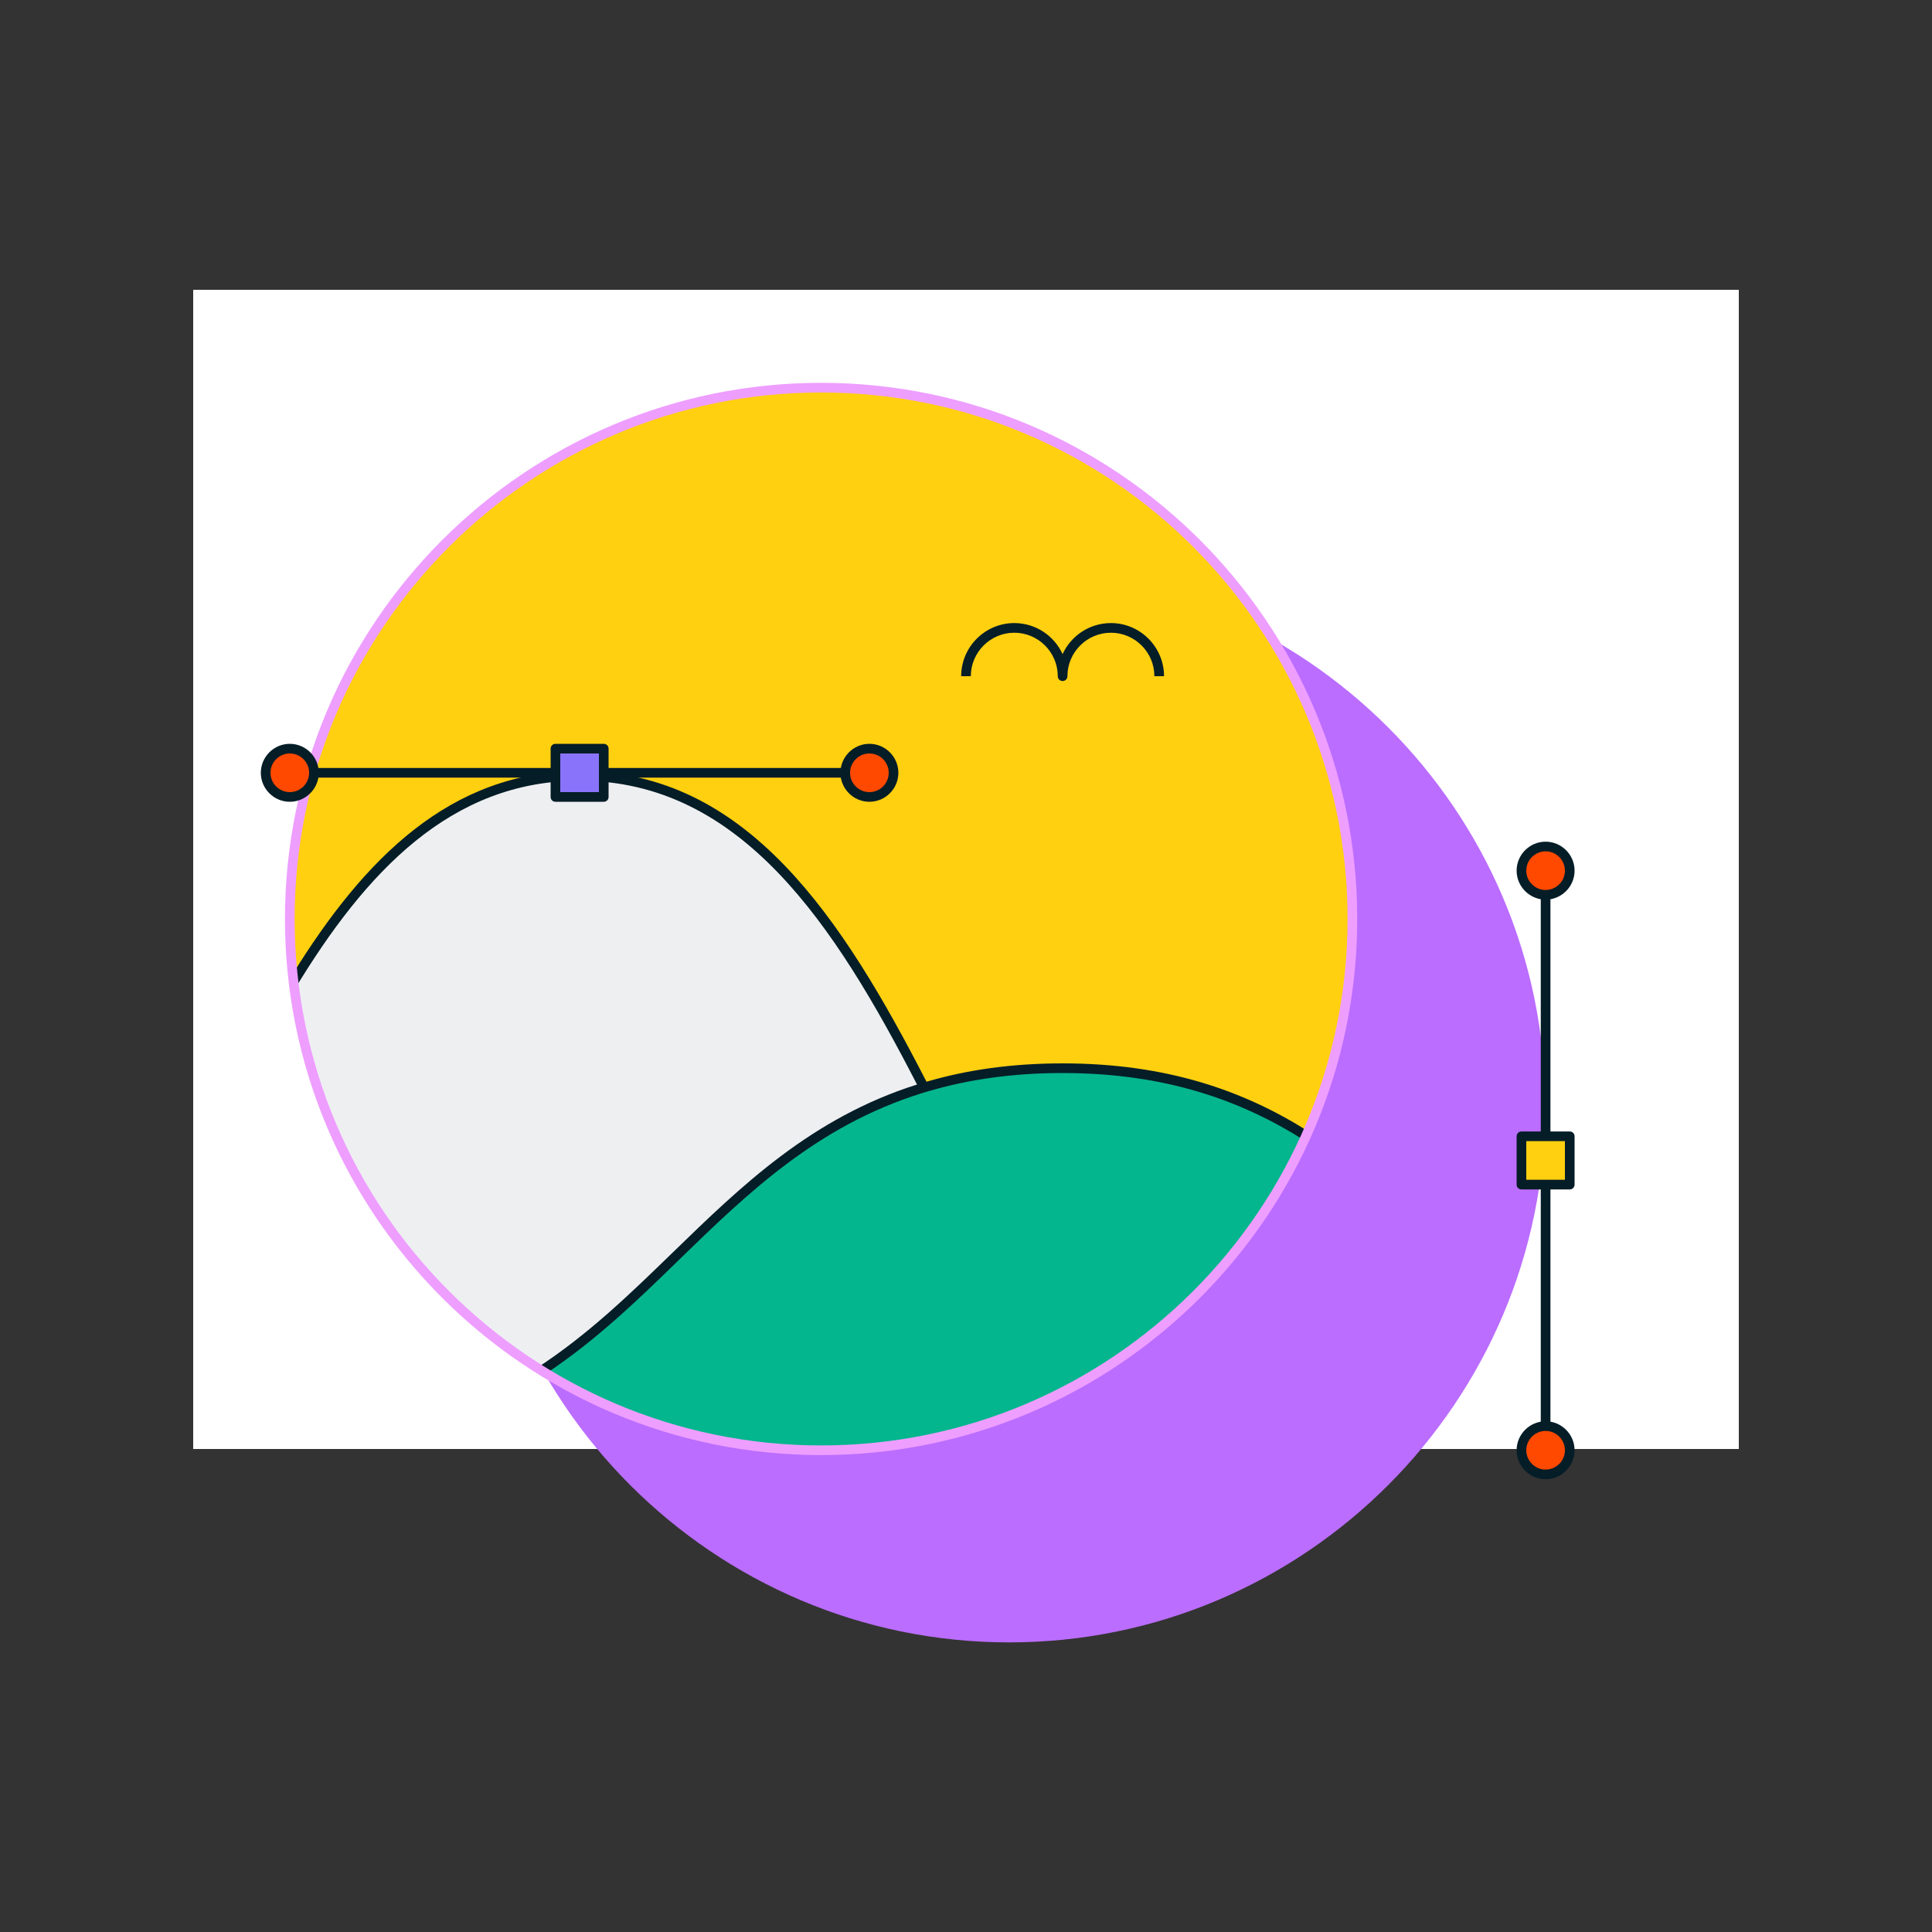
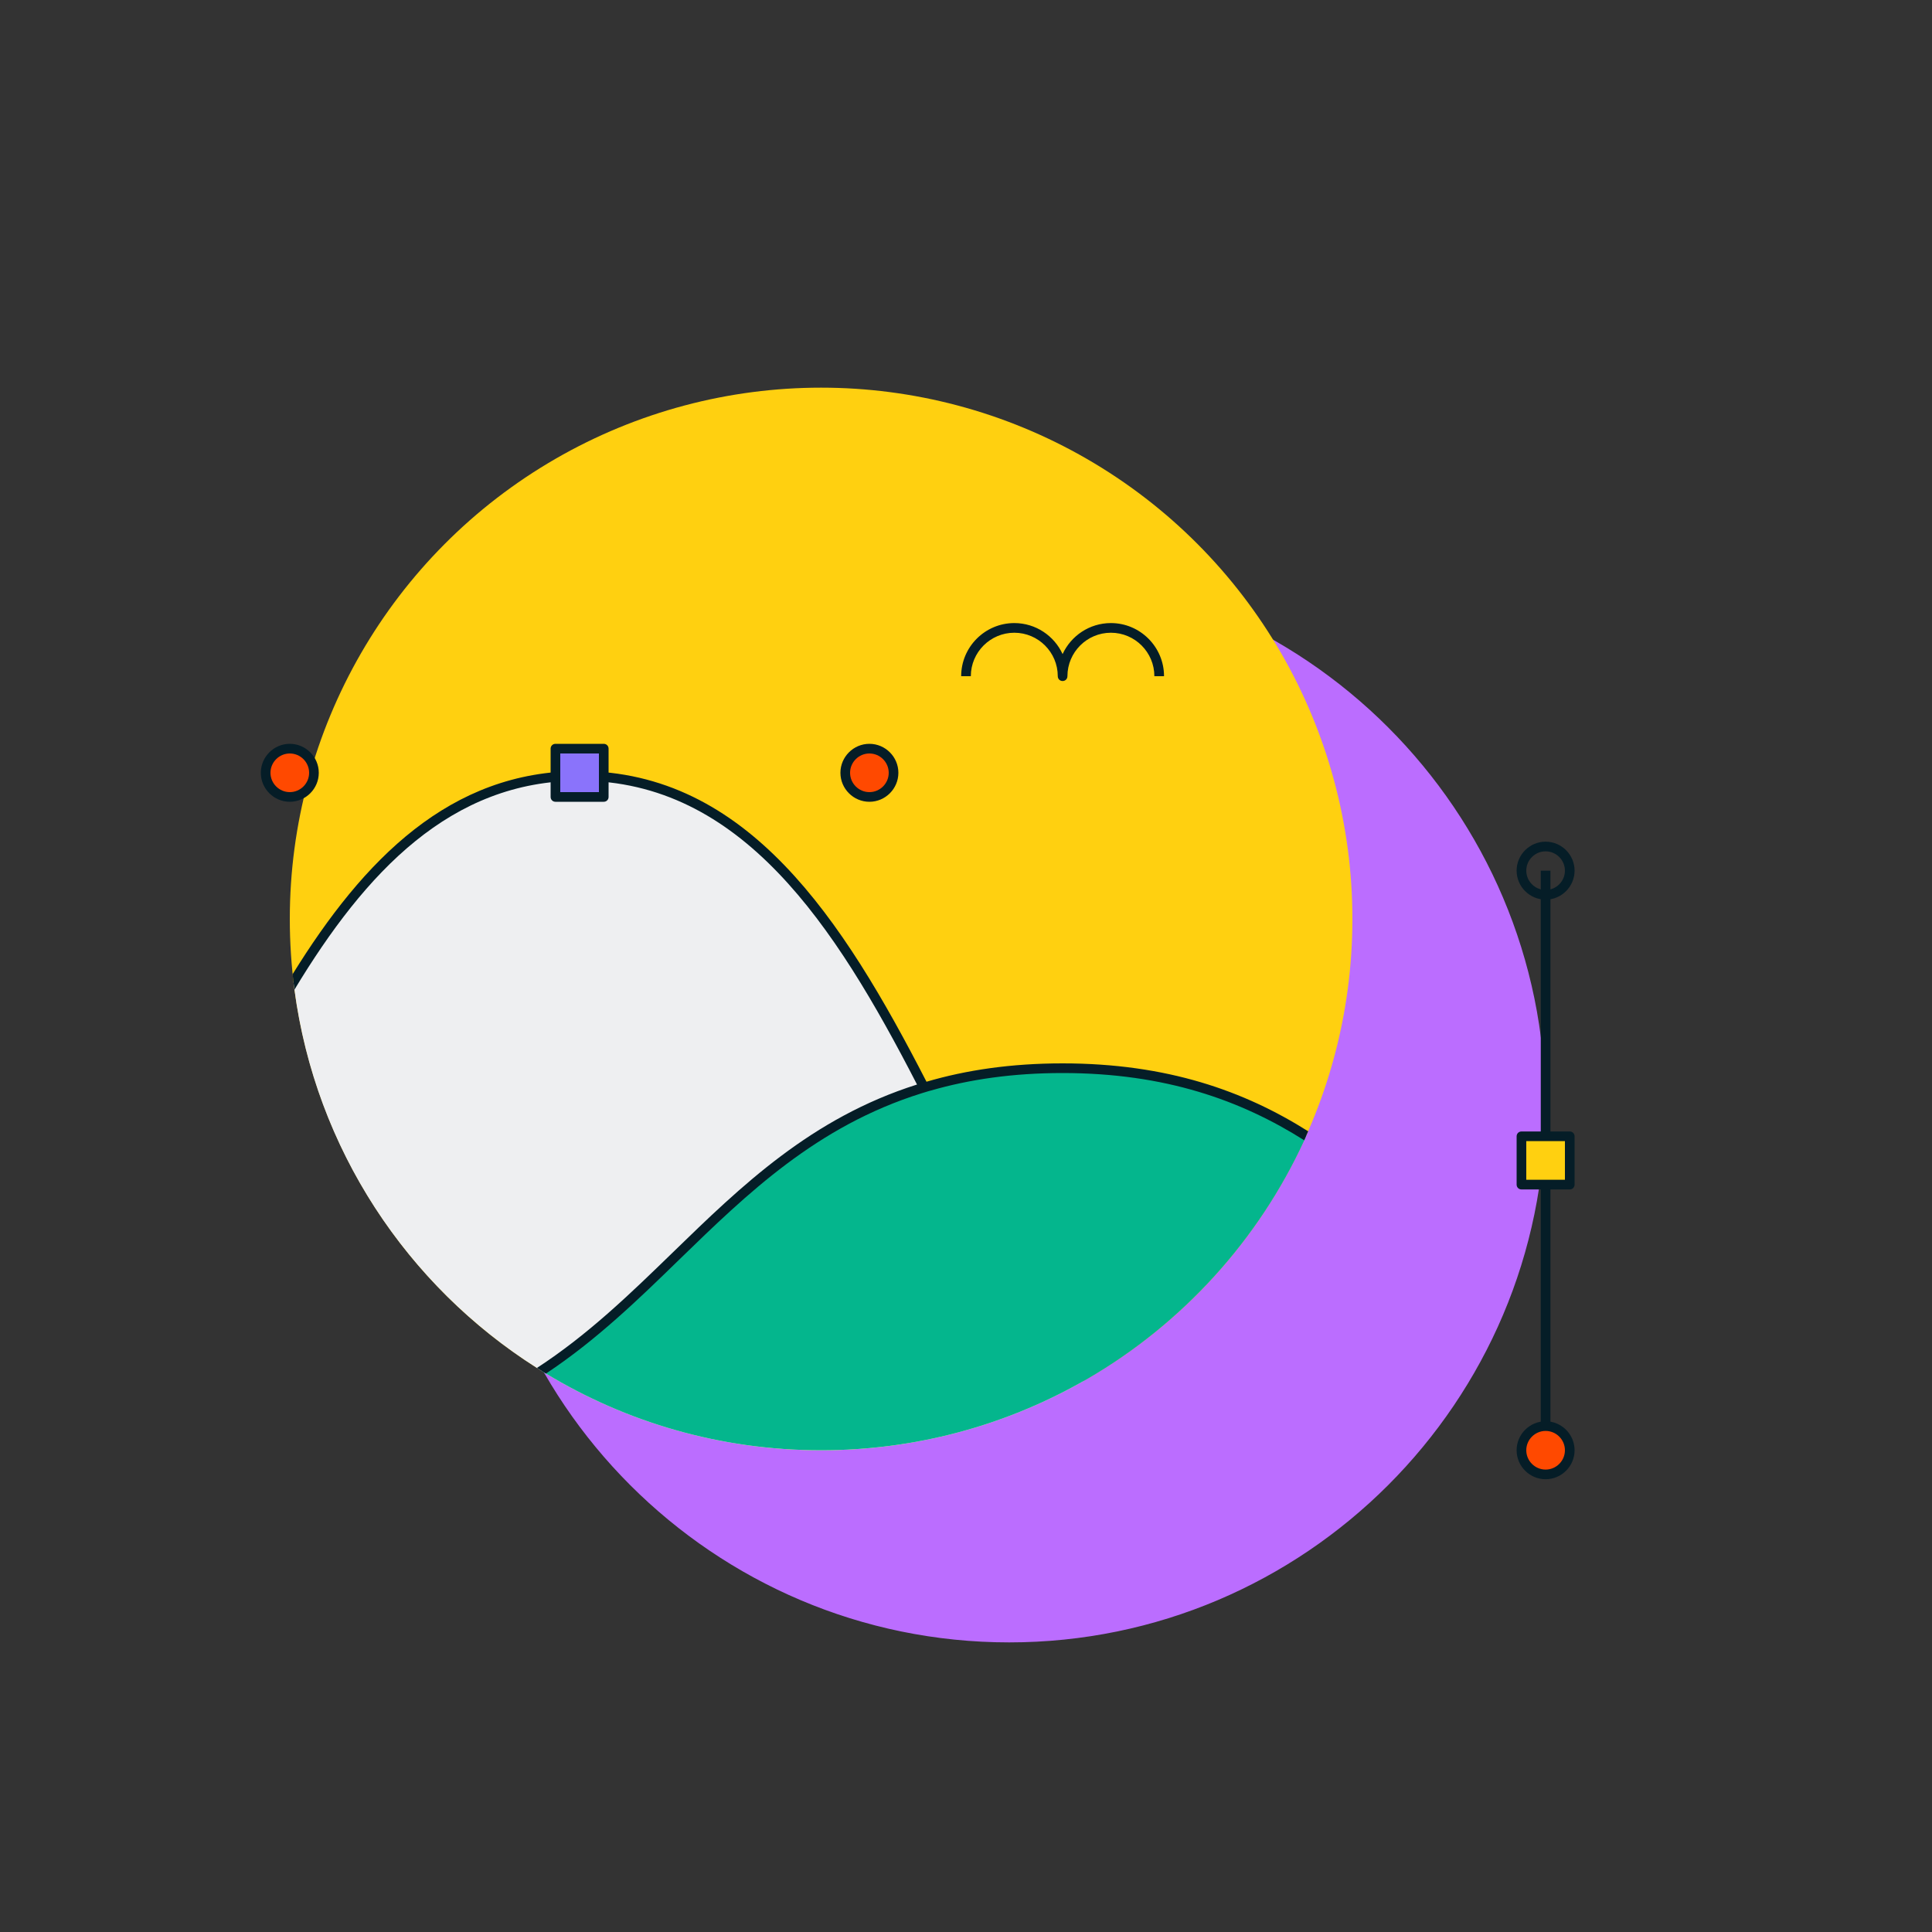
<svg xmlns="http://www.w3.org/2000/svg" id="ikony" viewBox="0 0 200 200">
  <rect x="0" y="0" width="200" height="200" fill="#333333" stroke="none" />
  <defs>
    <style>
      .cls-1 {
        fill: #bb6dff;
      }

      .cls-1, .cls-2, .cls-3, .cls-4, .cls-5, .cls-6, .cls-7, .cls-8, .cls-9, .cls-10 {
        stroke-width: 0px;
      }

      .cls-2 {
        fill: #04b68d;
      }

      .cls-3 {
        fill: #051d27;
      }

      .cls-4 {
        fill: #eeeff1;
      }

      .cls-5 {
        fill: none;
      }

      .cls-6 {
        fill: #fff;
      }

      .cls-7 {
        fill: #8a73fb;
      }

      .cls-8 {
        fill: #ffd010;
      }

      .cls-9 {
        fill: #ee9eff;
      }

      .cls-10 {
        fill: #ff4900;
      }
    </style>
  </defs>
  <rect class="cls-5" y="0" width="200" height="200" />
-   <rect class="cls-6" x="20" y="30" width="160" height="120" />
  <circle class="cls-1" cx="104.47" cy="114.52" r="55" />
  <path class="cls-1" d="m104.47,170.02c-30.6,0-55.5-24.9-55.5-55.5s24.9-55.5,55.5-55.5,55.5,24.9,55.5,55.5-24.9,55.5-55.5,55.5Zm0-110c-30.05,0-54.5,24.45-54.5,54.5s24.45,54.5,54.5,54.5,54.5-24.45,54.5-54.5-24.45-54.5-54.5-54.5Z" />
  <circle class="cls-8" cx="85" cy="95.13" r="55" />
  <rect class="cls-3" x="159.5" y="90.13" width="1" height="60" />
  <rect class="cls-8" x="157.5" y="117.63" width="5" height="5" transform="translate(280.13 -39.87) rotate(90)" />
  <path class="cls-3" d="m162.5,123.13h-5c-.28,0-.5-.22-.5-.5v-5c0-.28.22-.5.5-.5h5c.28,0,.5.22.5.5v5c0,.28-.22.5-.5.5Zm-4.5-1h4v-4h-4v4Z" />
  <circle class="cls-10" cx="160" cy="150.13" r="2.5" />
  <path class="cls-3" d="m160,153.13c-1.65,0-3-1.35-3-3s1.35-3,3-3,3,1.35,3,3-1.35,3-3,3Zm0-5c-1.1,0-2,.9-2,2s.9,2,2,2,2-.9,2-2-.9-2-2-2Z" />
-   <circle class="cls-10" cx="160" cy="90.13" r="2.5" />
  <path class="cls-3" d="m160,93.13c-1.65,0-3-1.35-3-3s1.35-3,3-3,3,1.35,3,3-1.35,3-3,3Zm0-5c-1.1,0-2,.9-2,2s.9,2,2,2,2-.9,2-2-.9-2-2-2Z" />
  <line class="cls-6" x1="90" y1="80" x2="30" y2="80" />
  <path class="cls-3" d="m110,70.5c-.28,0-.5-.22-.5-.5,0-2.48-2.02-4.5-4.5-4.5s-4.5,2.02-4.5,4.5h-1c0-3.03,2.47-5.5,5.5-5.5,2.22,0,4.13,1.32,5,3.21.87-1.89,2.78-3.21,5-3.21,3.03,0,5.5,2.47,5.5,5.5h-1c0-2.48-2.02-4.5-4.5-4.5s-4.5,2.02-4.5,4.5c0,.28-.22.5-.5.5Z" />
  <path class="cls-4" d="m112.12,142.99c-.14.08-.27.15-.41.23-7.91,4.4-17.02,6.91-26.71,6.91-10.43,0-20.17-2.9-28.48-7.94-.15-.09-.3-.18-.45-.27-.16-.1-.33-.2-.49-.31-13.43-8.51-22.91-22.68-25.1-39.16-.03-.27-.07-.55-.1-.82,7.38-12.12,16.22-21.31,29.62-21.31,17.07,0,26.74,14.91,35.42,31.8.08.14.15.29.23.44.08.15.16.31.24.47,5.25,10.31,10.19,21.26,16.23,29.96Z" />
  <path class="cls-2" d="m135.02,118.04c-4.76,10.36-12.63,18.98-22.42,24.68-.16.09-.32.18-.48.27-.14.08-.27.15-.41.23-7.91,4.4-17.02,6.91-26.71,6.91-10.43,0-20.17-2.9-28.48-7.94-.15-.09-.3-.18-.45-.27,13.72-9.06,21.65-23.76,39.09-29.21.16-.06.33-.11.49-.15.16-.05.33-.1.49-.14,4.05-1.17,8.61-1.84,13.86-1.84,10.8,0,18.69,2.83,25.23,6.98-.07.16-.14.32-.21.48Z" />
  <path class="cls-3" d="m110,110.08c-5.33,0-9.97.69-14.09,1.9-8.68-16.87-18.56-32.16-35.91-32.16-13.39,0-22.33,9.11-29.71,21.03.03.26.06.52.09.78.03.27.07.55.1.82,7.36-12.19,16.21-21.63,29.52-21.63,16.72,0,26.41,14.91,34.93,31.45-10.94,3.46-18.2,10.5-25.28,17.38-4.35,4.22-8.76,8.51-14.07,11.96.16.11.33.21.49.31.15.09.3.18.45.27,5.19-3.44,9.55-7.66,13.83-11.83,7.01-6.81,14.21-13.79,25.04-17.18h0c.16-.05.32-.1.49-.15.16-.05.32-.1.49-.14,3.99-1.15,8.48-1.81,13.62-1.81,10.67,0,18.52,2.85,25.02,6.96.07-.16.14-.32.21-.48.07-.15.14-.3.2-.45-6.59-4.16-14.57-7.03-25.43-7.03Z" />
-   <path class="cls-9" d="m85,150.63c-30.6,0-55.5-24.9-55.5-55.5s24.9-55.5,55.5-55.5,55.5,24.9,55.5,55.5-24.9,55.5-55.5,55.5Zm0-110c-30.05,0-54.5,24.45-54.5,54.5s24.45,54.5,54.5,54.5,54.5-24.45,54.5-54.5-24.45-54.5-54.5-54.5Z" />
-   <rect class="cls-3" x="30" y="79.5" width="60" height="1" />
  <rect class="cls-7" x="57.5" y="77.5" width="5" height="5" transform="translate(120 160) rotate(-180)" />
  <path class="cls-3" d="m62.5,83h-5c-.28,0-.5-.22-.5-.5v-5c0-.28.22-.5.5-.5h5c.28,0,.5.22.5.5v5c0,.28-.22.5-.5.5Zm-4.5-1h4v-4h-4v4Z" />
  <circle class="cls-10" cx="30" cy="80" r="2.5" />
  <path class="cls-3" d="m30,83c-1.65,0-3-1.35-3-3s1.35-3,3-3,3,1.35,3,3-1.35,3-3,3Zm0-5c-1.1,0-2,.9-2,2s.9,2,2,2,2-.9,2-2-.9-2-2-2Z" />
  <circle class="cls-10" cx="90" cy="80" r="2.5" />
  <path class="cls-3" d="m90,83c-1.65,0-3-1.35-3-3s1.35-3,3-3,3,1.35,3,3-1.35,3-3,3Zm0-5c-1.1,0-2,.9-2,2s.9,2,2,2,2-.9,2-2-.9-2-2-2Z" />
</svg>